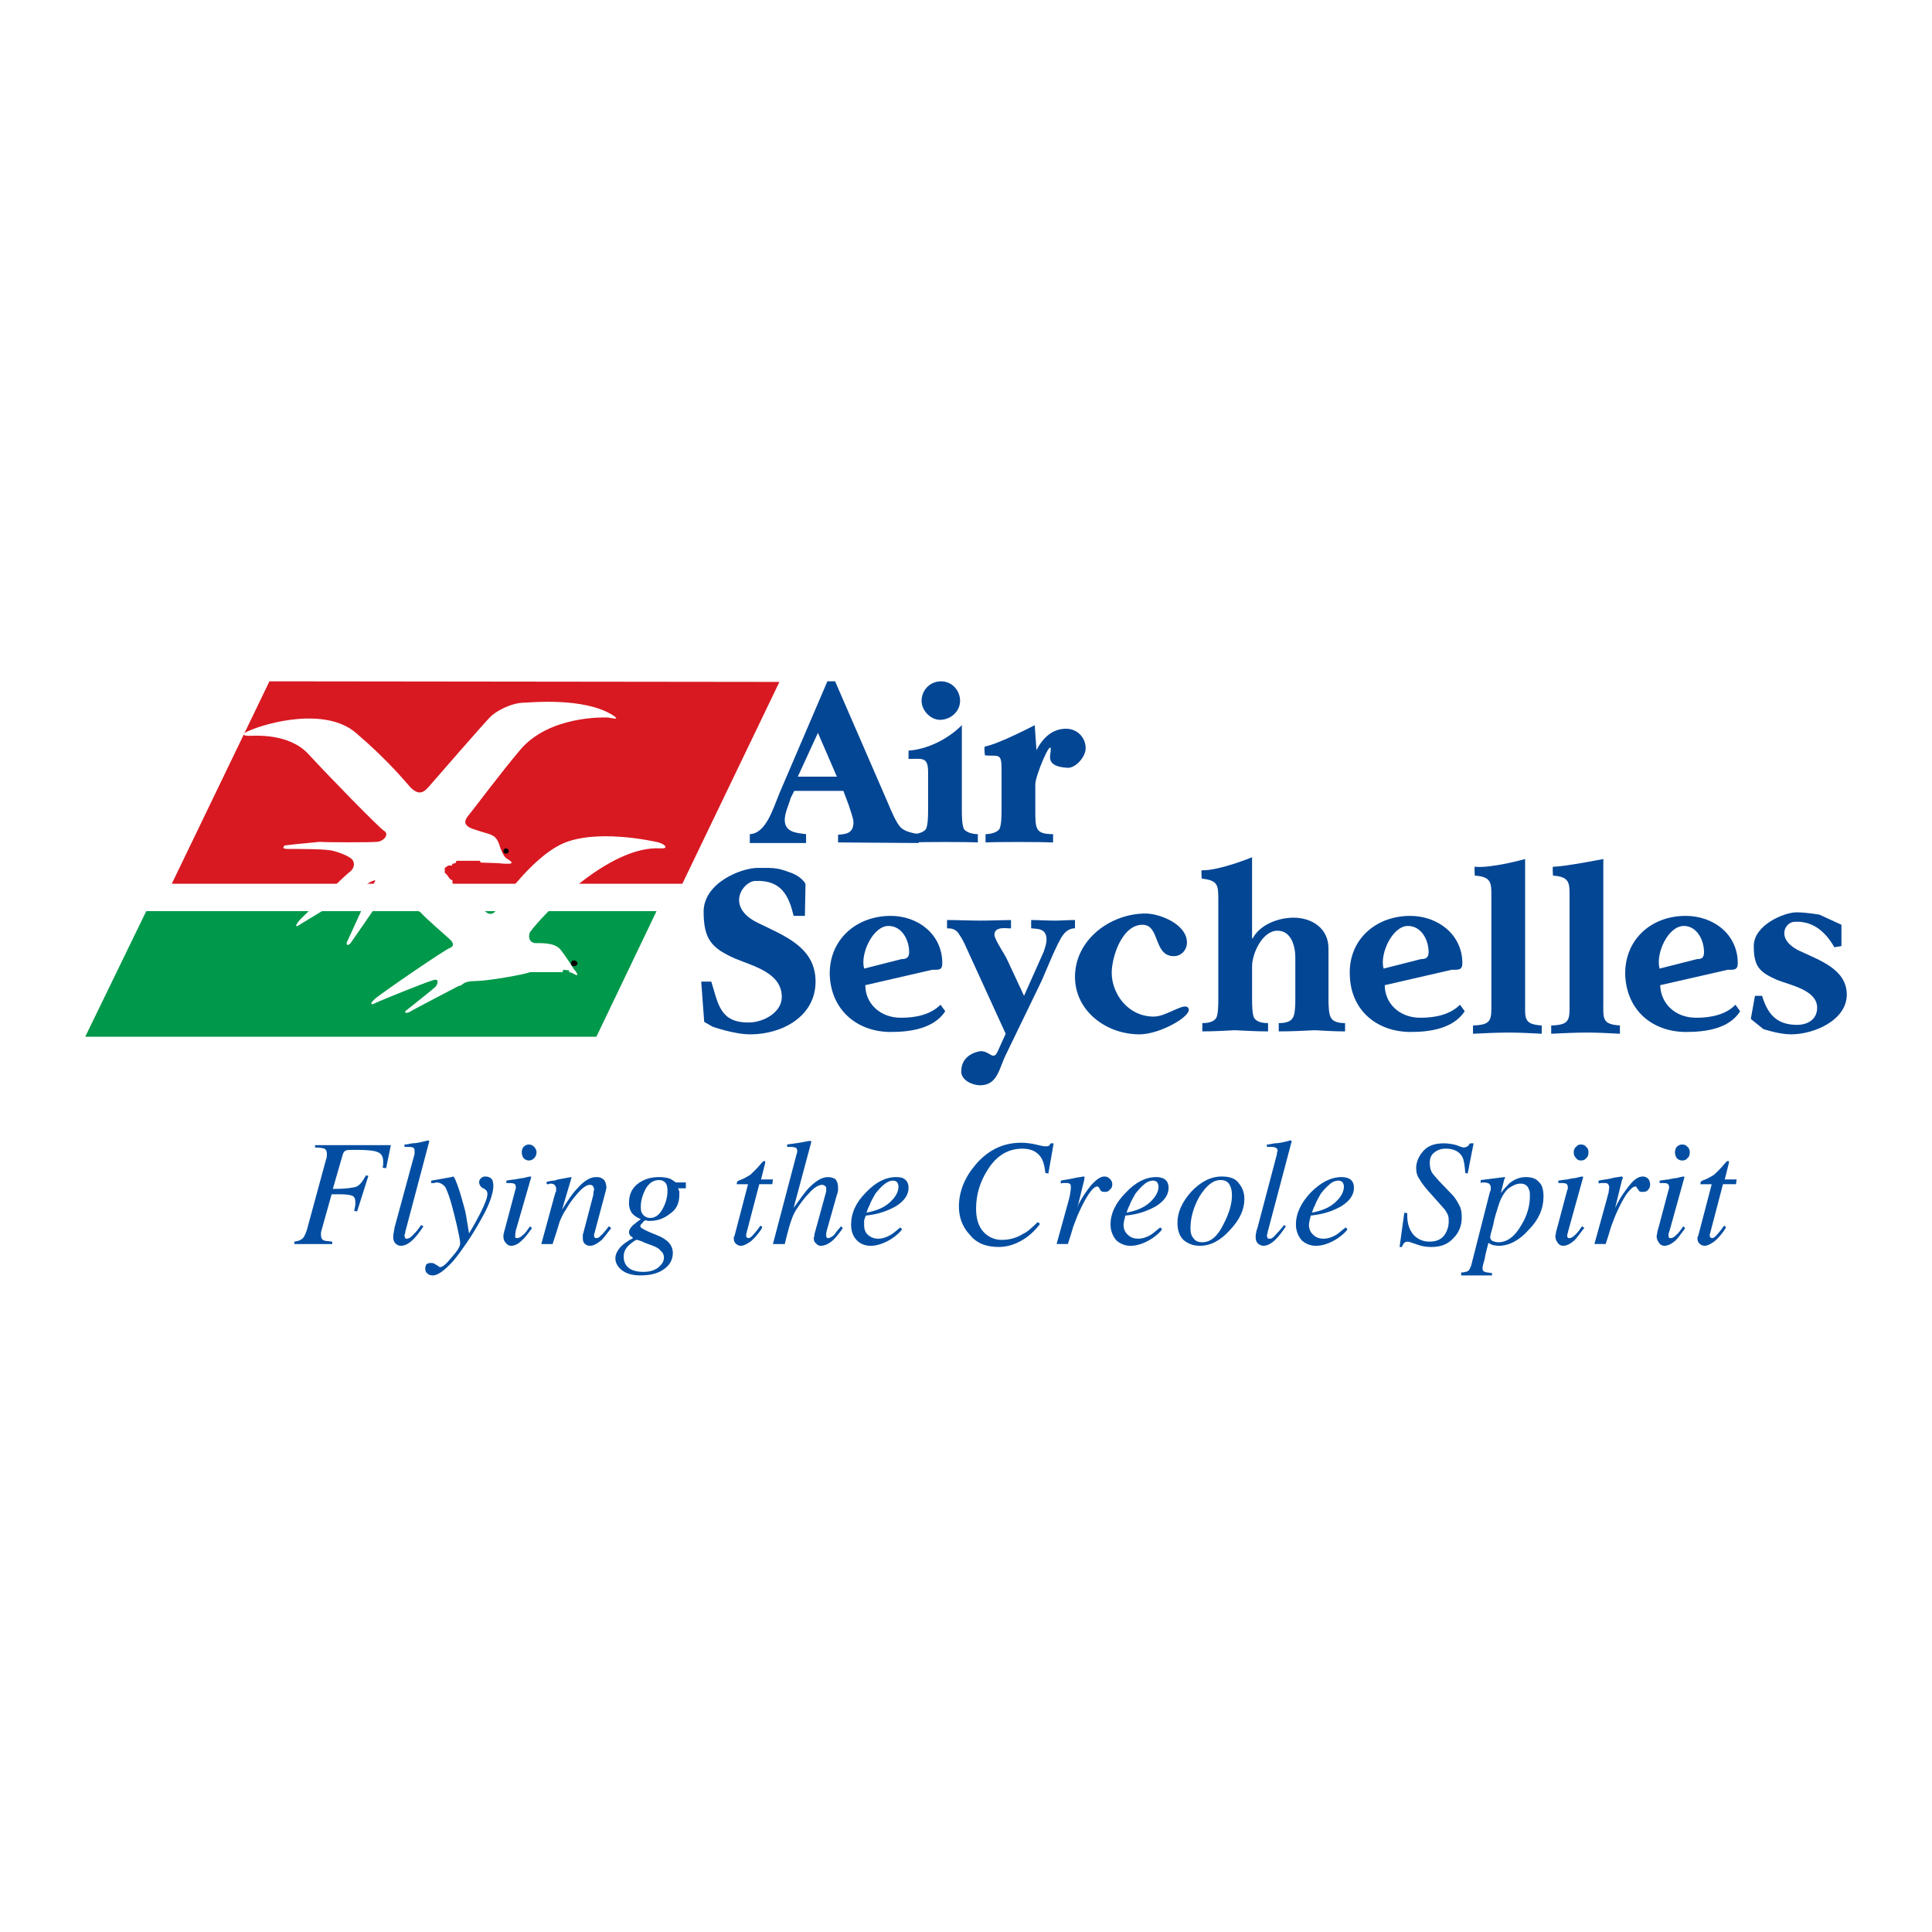
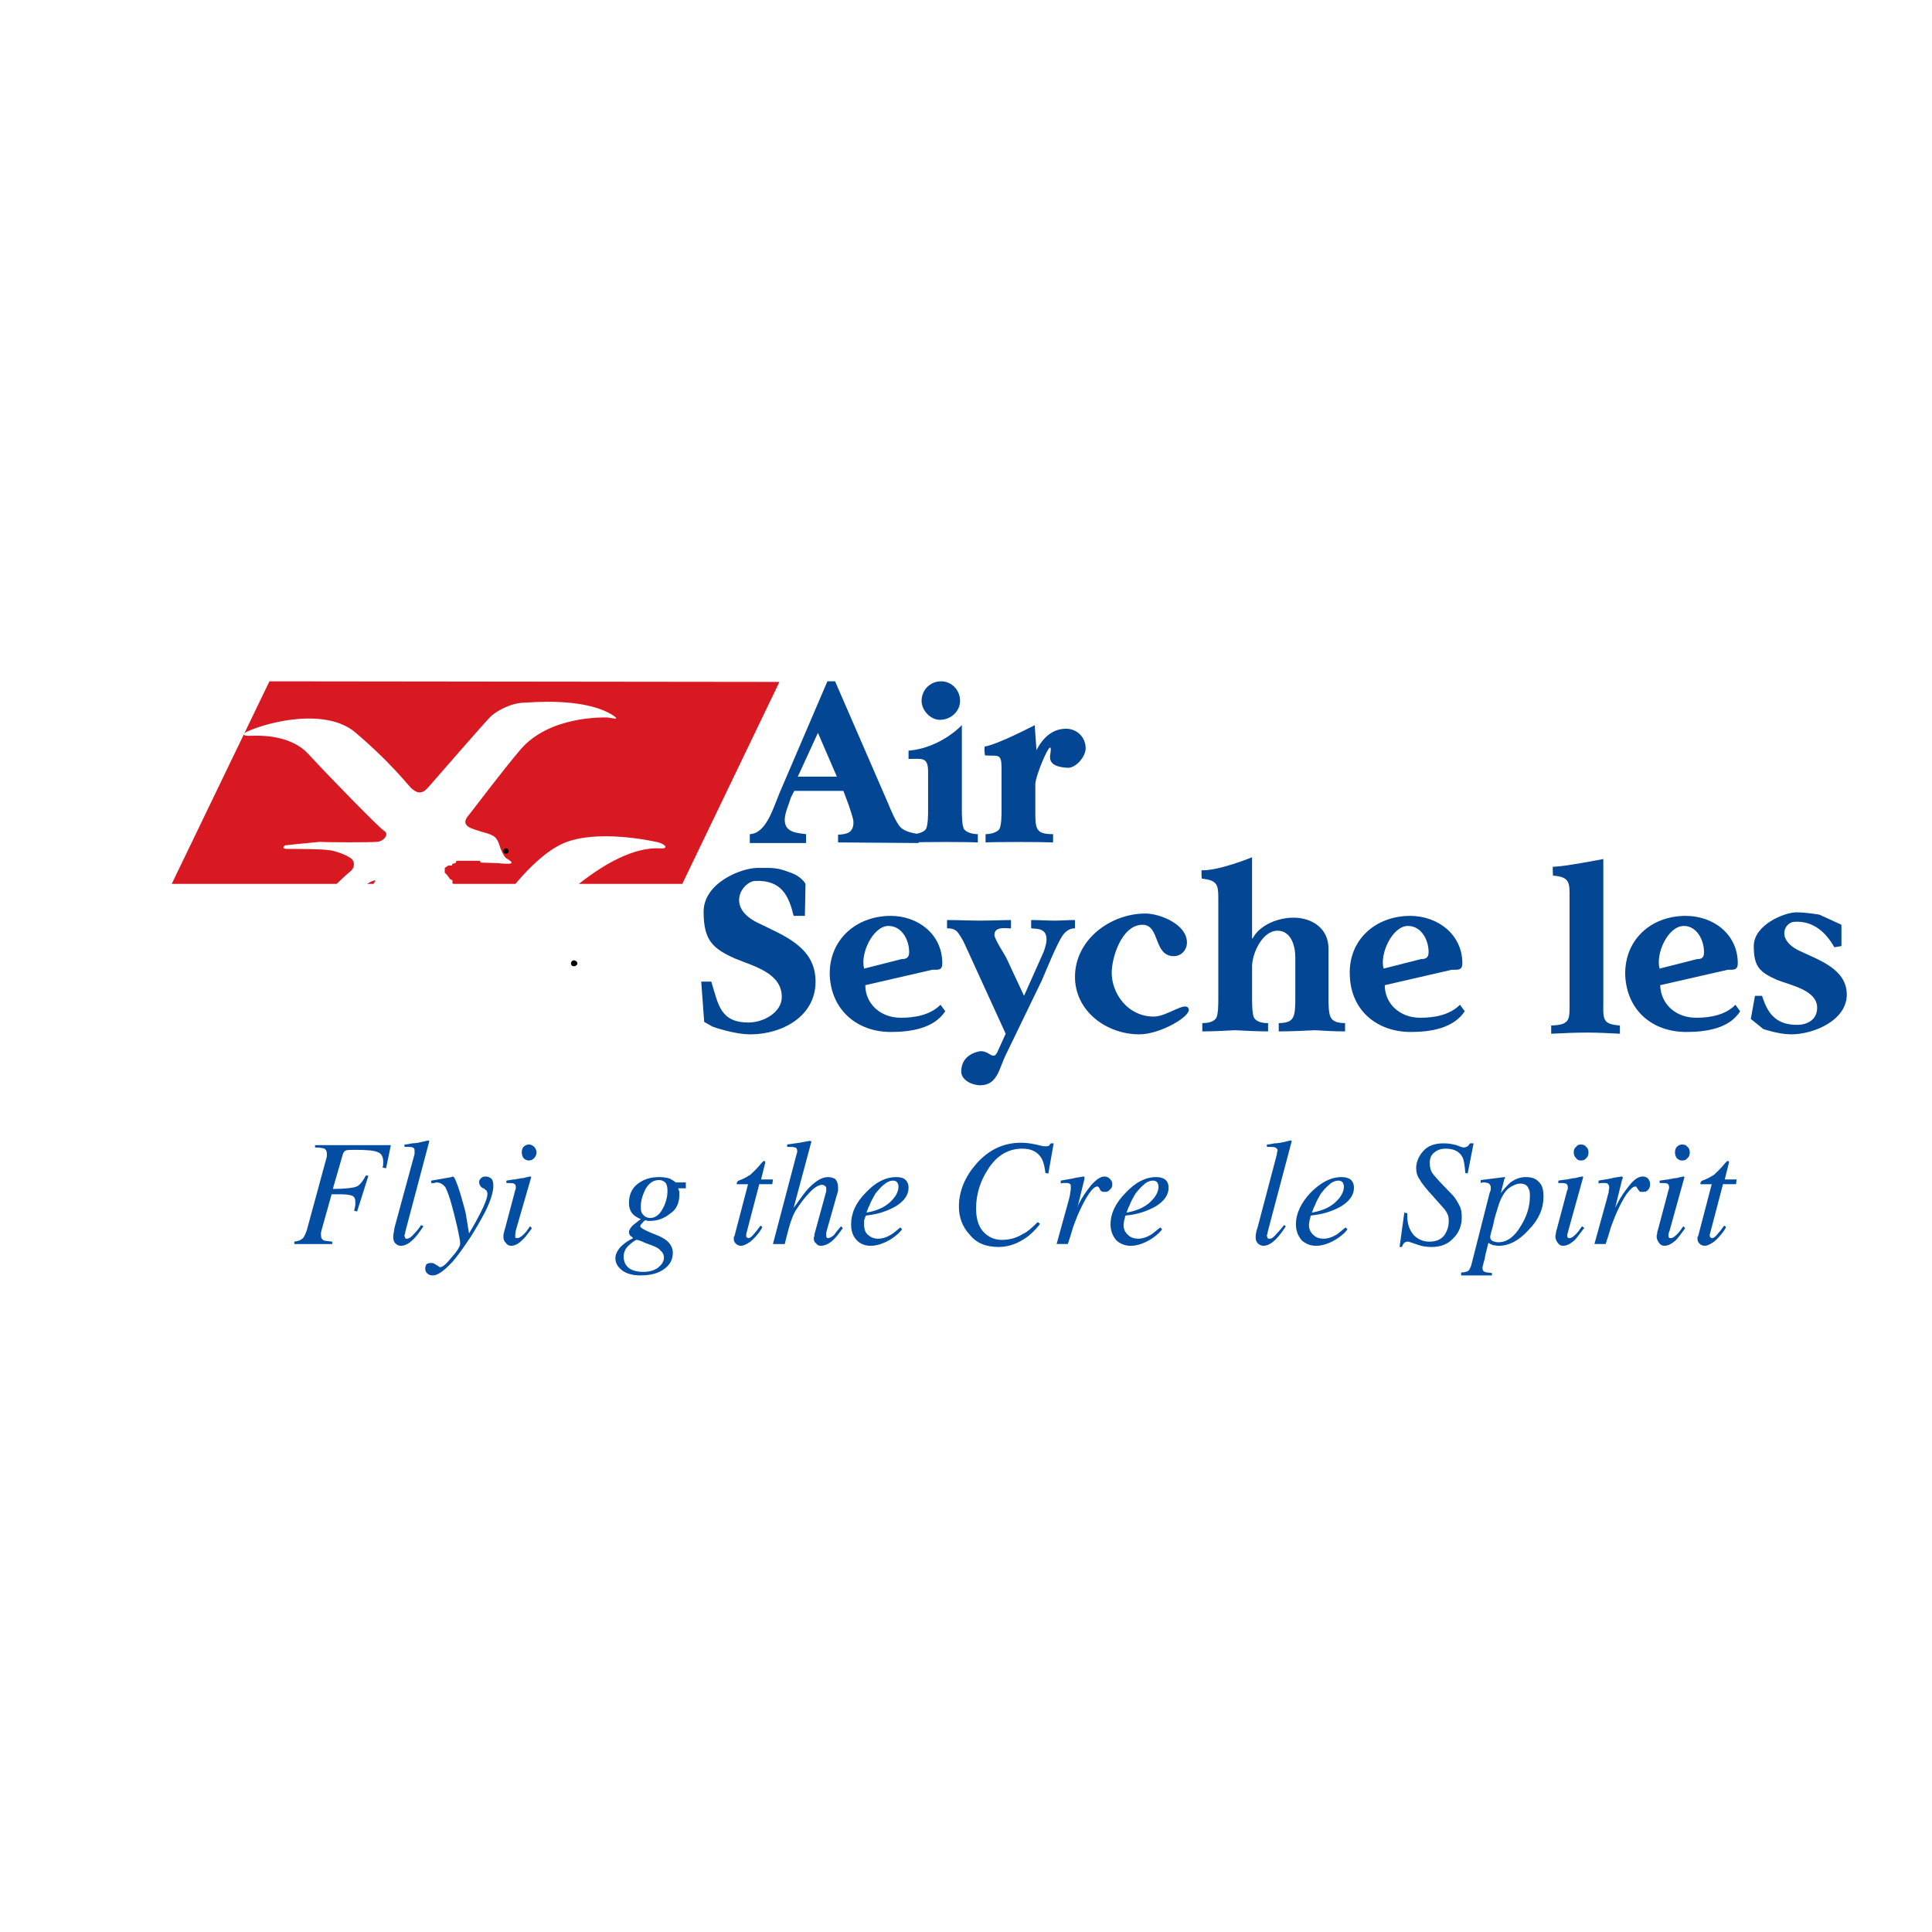
<svg xmlns="http://www.w3.org/2000/svg" version="1.0" id="Layer_1" x="0px" y="0px" width="192.756px" height="192.756px" viewBox="0 0 192.756 192.756" enable-background="new 0 0 192.756 192.756" xml:space="preserve">
  <g>
    <polygon fill-rule="evenodd" clip-rule="evenodd" fill="#FFFFFF" points="0,0 192.756,0 192.756,192.756 0,192.756 0,0  " />
-     <path fill-rule="evenodd" clip-rule="evenodd" fill="#034EA2" d="M119.07,123.525c0.178,0.295,0.473,0.414,0.887,0.414   c0.827,0,1.536-0.592,2.127-1.832c0.532-1.006,0.828-2.01,0.828-2.838c0-0.412-0.06-0.709-0.178-0.945   c-0.178-0.412-0.473-0.59-0.945-0.59c-0.769,0-1.419,0.531-2.128,1.654c-0.591,1.064-0.887,2.127-0.887,3.133   C118.774,122.934,118.834,123.289,119.07,123.525L119.07,123.525z M123.621,118.088c0.354,0.414,0.531,0.945,0.531,1.537   c0,1.064-0.473,2.068-1.418,3.072c-0.945,1.064-1.95,1.596-3.014,1.596c-0.709,0-1.241-0.236-1.654-0.59   c-0.414-0.414-0.592-1.006-0.592-1.715c0-1.062,0.473-2.068,1.359-3.072c0.945-1.004,1.95-1.537,3.073-1.537   C122.734,117.379,123.325,117.615,123.621,118.088L123.621,118.088z" />
    <path fill-rule="evenodd" clip-rule="evenodd" fill="#034EA2" d="M145.781,126.953c0.296,0,0.473-0.059,0.65-0.119   c0.177-0.117,0.236-0.295,0.354-0.59l1.832-7.211c0.059-0.176,0.118-0.295,0.118-0.354c0-0.119,0-0.178,0-0.236   c0-0.119-0.06-0.236-0.178-0.355c-0.118-0.059-0.295-0.117-0.531-0.117c-0.06,0-0.06,0-0.118,0c-0.06,0-0.118,0.059-0.178,0.059   v-0.295l2.363-0.297h0.06c0,0.119,0,0.178-0.06,0.178l-0.354,1.418c0.295-0.412,0.649-0.768,0.886-1.004   c0.532-0.414,1.063-0.592,1.596-0.592s1.005,0.119,1.3,0.475c0.354,0.295,0.474,0.826,0.474,1.477c0,1.182-0.474,2.305-1.478,3.309   c-0.946,1.064-1.95,1.596-3.015,1.596c-0.177,0-0.354-0.059-0.531-0.059c-0.118-0.059-0.296-0.117-0.473-0.236l-0.118,0.473   c-0.118,0.473-0.236,0.887-0.236,1.064c-0.178,0.59-0.236,0.885-0.236,0.945c0,0.236,0.059,0.354,0.236,0.414   c0.118,0.059,0.354,0.059,0.709,0.117v0.236h-3.073V126.953L145.781,126.953z M152.519,118.621   c-0.118-0.355-0.414-0.533-0.828-0.533c-0.354,0-0.768,0.178-1.182,0.473c-0.414,0.355-0.768,0.947-1.005,1.715   c-0.177,0.59-0.413,1.24-0.531,1.949c-0.178,0.65-0.296,1.064-0.296,1.182c0,0.178,0.06,0.297,0.236,0.414   c0.178,0.059,0.354,0.119,0.591,0.119c0.828,0,1.596-0.533,2.246-1.654c0.591-0.945,0.887-1.951,0.887-2.896   C152.637,119.033,152.637,118.797,152.519,118.621L152.519,118.621z" />
    <path fill-rule="evenodd" clip-rule="evenodd" fill="#034EA2" d="M29.364,123.879c0.355-0.059,0.591-0.117,0.709-0.236   c0.236-0.117,0.354-0.412,0.532-0.885l1.832-6.738c0.059-0.117,0.059-0.295,0.118-0.412c0.059-0.178,0.059-0.355,0.059-0.473   c0-0.238-0.059-0.414-0.236-0.533c-0.177-0.059-0.532-0.117-0.945-0.117v-0.236h7.564l-0.473,2.305l-0.354-0.061   c0.059-0.176,0.059-0.295,0.059-0.354c0-0.119,0-0.236,0-0.295c0-0.414-0.177-0.77-0.532-0.887   c-0.354-0.178-1.123-0.236-2.246-0.236c-0.473,0-0.768,0-0.945,0.059c-0.119,0.059-0.237,0.178-0.295,0.355l-1.005,3.486   c1.3,0,2.068-0.119,2.364-0.236c0.295-0.119,0.591-0.473,0.945-1.123l0.237,0.059l-1.123,3.545l-0.295-0.059   c0.059-0.295,0.118-0.531,0.118-0.59c0-0.119,0-0.236,0-0.297c0-0.354-0.118-0.59-0.414-0.65c-0.177-0.059-0.532-0.117-1.123-0.117   h-0.828l-0.946,3.369c-0.059,0.236-0.118,0.412-0.118,0.473c0,0.059,0,0.117,0,0.176c0,0.297,0.06,0.473,0.296,0.592   c0.177,0.059,0.414,0.059,0.827,0.117v0.238h-3.782V123.879L29.364,123.879z" />
    <path fill-rule="evenodd" clip-rule="evenodd" fill="#034EA2" d="M41.361,115.135c0-0.061,0-0.119,0-0.178c0-0.061,0-0.119,0-0.178   c0-0.178-0.059-0.236-0.177-0.295c-0.118-0.061-0.414-0.061-0.828-0.061v-0.236c0.236,0,0.473-0.059,0.768-0.117   c0.296,0,0.473-0.059,0.591-0.059c0.236-0.061,0.591-0.119,1.004-0.236c0,0,0.06,0.059,0.118,0.059l-2.364,8.924   c-0.059,0.176-0.059,0.354-0.059,0.354c-0.06,0.059-0.06,0.119-0.06,0.178s0.06,0.117,0.06,0.236   c0.059,0.059,0.118,0.059,0.177,0.059c0.177,0,0.414-0.117,0.709-0.473c0.295-0.295,0.532-0.59,0.709-0.887l0.236,0.119   c-0.414,0.65-0.768,1.062-1.004,1.299c-0.414,0.414-0.827,0.65-1.241,0.65c-0.177,0-0.354-0.059-0.473-0.176   c-0.177-0.119-0.295-0.355-0.295-0.65c0-0.119,0-0.297,0.059-0.533c0-0.117,0.059-0.236,0.059-0.412L41.361,115.135L41.361,115.135   z" />
    <path fill-rule="evenodd" clip-rule="evenodd" fill="#034EA2" d="M42.543,126.125c0.118-0.059,0.236-0.117,0.413-0.117   c0.177,0,0.237,0,0.355,0.059s0.177,0.117,0.295,0.178l0.118,0.059c0,0.059,0.059,0.059,0.059,0.059   c0.059,0.059,0.118,0.059,0.118,0.059c0.295,0,0.65-0.354,1.182-1.004c0.532-0.59,0.828-1.062,0.828-1.359   c0-0.295-0.118-0.826-0.296-1.654c-0.177-0.768-0.354-1.477-0.532-2.127c-0.236-0.887-0.473-1.479-0.65-1.832   c-0.236-0.295-0.532-0.473-0.886-0.473c-0.059,0-0.118,0-0.178,0.059c-0.059,0-0.177,0-0.354,0v-0.236l2.01-0.355l0.177-0.059   c0.119,0,0.355,0.533,0.709,1.654c0.295,1.064,0.532,1.773,0.591,2.246l0.295,1.773c0.532-0.887,0.887-1.537,1.123-2.01   c0.473-0.945,0.709-1.535,0.709-1.949c0-0.061,0-0.119-0.059-0.236c0-0.061-0.059-0.119-0.177-0.178l-0.118-0.119   c-0.118,0-0.177-0.059-0.295-0.176c-0.118-0.119-0.177-0.297-0.177-0.473c0-0.119,0.059-0.236,0.177-0.355s0.236-0.178,0.414-0.178   c0.295,0,0.473,0.059,0.65,0.236c0.118,0.119,0.177,0.414,0.177,0.709c0,0.533-0.236,1.42-0.827,2.602   c-0.473,0.885-0.946,1.713-1.478,2.541c-0.709,1.062-1.3,1.891-1.772,2.422c-0.828,0.887-1.478,1.359-1.95,1.359   c-0.237,0-0.414-0.059-0.532-0.178c-0.178-0.117-0.237-0.295-0.237-0.531C42.424,126.42,42.483,126.244,42.543,126.125   L42.543,126.125z" />
    <path fill-rule="evenodd" clip-rule="evenodd" fill="#034EA2" d="M52.234,115.547c-0.118-0.176-0.177-0.354-0.177-0.59   c0-0.178,0.059-0.414,0.177-0.533c0.178-0.176,0.355-0.236,0.532-0.236s0.354,0.061,0.532,0.236   c0.118,0.119,0.236,0.355,0.236,0.533c0,0.236-0.118,0.473-0.236,0.59c-0.177,0.178-0.354,0.236-0.532,0.236   S52.412,115.725,52.234,115.547L52.234,115.547z M52.943,117.379c0.059,0.059,0.059,0.059,0.059,0.059l-1.537,5.32   c-0.059,0.295-0.059,0.412-0.059,0.473c0,0.117,0,0.176,0,0.236c0.059,0.059,0.118,0.059,0.237,0.059   c0.118,0,0.354-0.119,0.65-0.414c0.177-0.178,0.354-0.414,0.591-0.768l0.177,0.178l-0.059,0.117   c-0.354,0.473-0.65,0.887-0.945,1.123c-0.355,0.355-0.709,0.531-1.064,0.531c-0.236,0-0.414-0.117-0.532-0.295   c-0.177-0.178-0.236-0.355-0.236-0.65c0-0.117,0-0.236,0.059-0.354c0-0.119,0.059-0.236,0.118-0.473l1.004-3.783   c0-0.059,0.059-0.117,0.059-0.178c0-0.059,0-0.117,0-0.117c0-0.178-0.059-0.295-0.177-0.355c-0.177-0.059-0.414-0.059-0.768-0.059   v-0.236c0.354-0.059,0.65-0.117,0.827-0.117c0.236-0.061,0.414-0.061,0.591-0.119c0.237,0,0.414-0.059,0.65-0.119   C52.825,117.379,52.943,117.379,52.943,117.379L52.943,117.379z" />
-     <path fill-rule="evenodd" clip-rule="evenodd" fill="#034EA2" d="M54.007,124.117l1.241-4.551c0.118-0.414,0.177-0.65,0.236-0.709   c0-0.119,0-0.178,0-0.297c0-0.117-0.059-0.236-0.118-0.295c-0.059-0.117-0.236-0.178-0.473-0.178c-0.059,0-0.118,0.061-0.177,0.061   s-0.119,0-0.177,0v-0.236c0.295-0.061,0.532-0.119,0.65-0.119c0.177,0,0.295-0.059,0.473-0.117l1.3-0.238   c0.059,0,0.059,0,0.059,0.061l-0.946,3.191c0.591-0.945,1.064-1.656,1.478-2.068c0.709-0.828,1.359-1.184,1.891-1.184   c0.236,0,0.414,0,0.591,0.119c0.295,0.119,0.414,0.414,0.473,0.887c0,0.117-0.059,0.236-0.059,0.354   c-0.059,0.119-0.059,0.236-0.118,0.414l-0.945,3.547c0,0.059-0.059,0.176-0.059,0.236c-0.059,0.117-0.059,0.176-0.059,0.236   c0,0.059,0,0.176,0.059,0.236c0.059,0.059,0.118,0.059,0.177,0.059c0.118,0,0.295-0.059,0.414-0.236   c0.177-0.119,0.473-0.473,0.828-0.945l0.236,0.178c-0.414,0.531-0.709,0.945-0.945,1.182c-0.414,0.354-0.827,0.59-1.182,0.59   c-0.177,0-0.354-0.059-0.472-0.176c-0.178-0.119-0.237-0.355-0.237-0.592c0-0.119,0-0.178,0-0.295c0-0.119,0.059-0.178,0.059-0.236   l0.946-3.605c0.059-0.178,0.059-0.355,0.059-0.473c0.059-0.119,0.059-0.236,0.059-0.295c0-0.119-0.059-0.178-0.118-0.297   c-0.06-0.059-0.118-0.117-0.296-0.117c-0.354,0-0.827,0.354-1.359,1.004c-0.354,0.414-0.709,0.887-1.005,1.418   c-0.295,0.414-0.473,0.828-0.65,1.242c-0.118,0.414-0.354,1.182-0.709,2.246H54.007L54.007,124.117z" />
    <path fill-rule="evenodd" clip-rule="evenodd" fill="#034EA2" d="M64.053,121.043c0.177,0.297,0.473,0.473,0.827,0.473   c0.473,0,0.887-0.295,1.182-0.826c0.354-0.592,0.532-1.242,0.532-1.893c0-0.354-0.059-0.59-0.177-0.768   c-0.177-0.178-0.354-0.295-0.65-0.295c-0.591,0-1.005,0.295-1.359,0.887c-0.295,0.59-0.473,1.182-0.473,1.713   C63.935,120.629,63.935,120.865,64.053,121.043L64.053,121.043z M65.649,126.48c0.354-0.297,0.591-0.592,0.591-1.006   c0-0.295-0.118-0.531-0.354-0.709c-0.059-0.117-0.236-0.236-0.473-0.354c-0.236-0.119-0.591-0.236-1.063-0.414   c-0.473-0.236-0.769-0.295-0.827-0.295c-0.118,0-0.354,0.176-0.709,0.473c-0.414,0.354-0.591,0.768-0.591,1.182   c0,0.65,0.295,1.123,0.886,1.359c0.296,0.117,0.65,0.178,1.064,0.178C64.762,126.895,65.235,126.775,65.649,126.48L65.649,126.48z    M61.808,124.529c0.295-0.354,0.768-0.709,1.359-1.004c-0.119-0.119-0.177-0.178-0.295-0.236c-0.06-0.119-0.119-0.236-0.119-0.355   c0-0.236,0.177-0.473,0.414-0.709c0.177-0.117,0.413-0.354,0.768-0.59c-0.295-0.119-0.591-0.295-0.768-0.473   c-0.295-0.297-0.414-0.709-0.414-1.123c0-0.77,0.237-1.418,0.827-1.891c0.591-0.473,1.3-0.711,2.187-0.711   c0.414,0,0.827,0.061,1.123,0.178c0.295,0.178,0.473,0.297,0.532,0.355h1.005v0.59h-0.768c0.059,0.119,0.059,0.236,0.118,0.297   c0,0.117,0,0.236,0,0.354c0,0.828-0.296,1.479-0.946,1.891c-0.591,0.475-1.241,0.709-2.009,0.709c-0.059,0-0.118,0-0.177,0   s-0.118-0.059-0.236-0.059c-0.059,0-0.177,0.059-0.295,0.236c-0.118,0.119-0.236,0.236-0.236,0.355   c0,0.178,0.591,0.473,1.655,0.887c1.063,0.412,1.595,1.004,1.595,1.771c0,0.592-0.236,1.123-0.768,1.537   c-0.591,0.473-1.359,0.709-2.482,0.709c-0.769,0-1.359-0.178-1.773-0.473c-0.473-0.355-0.709-0.768-0.709-1.24   C61.394,125.18,61.571,124.826,61.808,124.529L61.808,124.529z" />
    <path fill-rule="evenodd" clip-rule="evenodd" fill="#034EA2" d="M73.213,123.467c0-0.061,0-0.119,0.059-0.119l1.359-5.199h-1.123   c0-0.119,0-0.236,0.059-0.236c0-0.061,0.059-0.061,0.118-0.119c0.532-0.178,0.886-0.414,1.182-0.592   c0.236-0.234,0.65-0.59,1.123-1.182l0.118-0.117c0,0,0,0,0.059-0.059c0,0,0,0,0.059,0s0.059,0,0.119,0c0,0.059,0,0.117,0,0.117   c0,0.059,0,0.059,0,0.059l-0.414,1.656h1.182l-0.06,0.473h-1.3l-1.3,4.963c0,0.119,0,0.178,0,0.295   c0.06,0.061,0.118,0.119,0.236,0.119c0.119,0,0.296-0.119,0.532-0.414c0.118-0.117,0.354-0.414,0.65-0.826l0.177,0.117   l-0.059,0.178c-0.414,0.65-0.827,1.062-1.123,1.299c-0.354,0.238-0.65,0.414-0.946,0.414c-0.236,0-0.414-0.117-0.532-0.236   c-0.118-0.117-0.177-0.295-0.177-0.414C73.213,123.584,73.213,123.525,73.213,123.467L73.213,123.467z" />
    <path fill-rule="evenodd" clip-rule="evenodd" fill="#034EA2" d="M78.531,114.188c0.295-0.059,0.591-0.059,0.769-0.117   c0.177,0,0.354-0.059,0.473-0.059c0.591-0.119,0.945-0.178,0.945-0.178c0.059,0,0.118,0,0.118,0c0.059,0,0.118,0.059,0.118,0.059   l-1.773,6.619c0.65-0.887,1.123-1.596,1.537-2.01c0.709-0.709,1.3-1.064,1.891-1.064c0.236,0,0.473,0.061,0.709,0.178   c0.178,0.178,0.296,0.473,0.296,0.828c0,0.117,0,0.236,0,0.354c-0.06,0.178-0.06,0.297-0.118,0.414l-1.005,3.547   c0,0.059-0.059,0.176-0.059,0.295c0,0.059,0,0.178,0,0.236s0,0.117,0.059,0.178c0,0.059,0.059,0.059,0.118,0.059   c0.177,0,0.354-0.119,0.591-0.295c0.118-0.178,0.354-0.473,0.709-0.887l0.177,0.178c-0.354,0.531-0.65,0.885-0.887,1.121   c-0.414,0.414-0.886,0.65-1.3,0.65c-0.177,0-0.355-0.059-0.473-0.236c-0.177-0.117-0.236-0.295-0.236-0.531   c0-0.059,0-0.119,0.06-0.178c0-0.059,0-0.117,0-0.178l1.182-4.312c0-0.061,0-0.061,0-0.119s0-0.117,0-0.117   c0-0.119,0-0.236-0.118-0.297c-0.059-0.059-0.177-0.117-0.295-0.117c-0.295,0-0.768,0.236-1.241,0.768   c-0.532,0.533-0.945,1.123-1.3,1.654c-0.236,0.355-0.414,0.77-0.532,1.123c-0.118,0.295-0.354,1.123-0.65,2.365h-1.182l2.364-8.982   c0-0.061,0.059-0.119,0.059-0.178c0,0,0-0.061,0-0.119c0-0.178-0.059-0.354-0.236-0.354c-0.119-0.061-0.355-0.061-0.769-0.061   V114.188L78.531,114.188z" />
    <path fill-rule="evenodd" clip-rule="evenodd" fill="#034EA2" d="M86.391,118.975c0.945-1.004,1.95-1.537,3.014-1.537   c0.354,0,0.709,0.061,0.886,0.238c0.237,0.176,0.355,0.473,0.355,0.826c0,0.709-0.414,1.301-1.241,1.832   c-0.827,0.473-1.714,0.768-2.6,0.887l-0.414,0.059c-0.118,0.236-0.118,0.355-0.177,0.473c0,0.119,0,0.295,0,0.473   c0,0.414,0.118,0.77,0.414,1.006s0.591,0.354,1.004,0.354c0.355,0,0.769-0.117,1.182-0.354c0.236-0.119,0.591-0.414,1.004-0.77   l0.177,0.178c-0.177,0.295-0.532,0.592-0.945,0.887c-0.709,0.473-1.478,0.768-2.187,0.768c-0.532,0-1.004-0.176-1.359-0.531   c-0.414-0.414-0.591-0.945-0.591-1.596C84.914,121.043,85.386,119.98,86.391,118.975L86.391,118.975z M88.755,119.98   c0.591-0.533,0.886-1.064,0.886-1.596c0-0.178-0.059-0.297-0.118-0.414c-0.118-0.119-0.236-0.178-0.414-0.178   c-0.295,0-0.591,0.119-0.946,0.414c-0.295,0.236-0.591,0.59-0.827,0.887c-0.236,0.414-0.473,0.826-0.591,1.182   c-0.118,0.178-0.177,0.414-0.296,0.709C87.396,120.807,88.164,120.512,88.755,119.98L88.755,119.98z" />
    <path fill-rule="evenodd" clip-rule="evenodd" fill="#034EA2" d="M103.352,114.188c0.473,0.119,0.768,0.178,0.886,0.178   c0.178,0,0.354,0,0.414-0.059s0.118-0.119,0.178-0.236h0.295l-0.532,3.014l-0.295-0.059c-0.06-0.592-0.178-1.064-0.354-1.418   c-0.414-0.711-1.063-1.006-1.95-1.006c-1.359,0-2.541,0.65-3.428,2.068c-0.769,1.182-1.182,2.482-1.182,3.9   c0,1.006,0.236,1.773,0.709,2.305s1.123,0.828,1.832,0.828c0.769,0,1.478-0.178,2.127-0.592c0.414-0.178,0.887-0.59,1.478-1.182   l0.236,0.178c-0.531,0.709-1.182,1.299-1.832,1.654c-0.709,0.414-1.477,0.65-2.305,0.65c-1.3,0-2.245-0.414-2.896-1.242   c-0.709-0.768-1.063-1.713-1.063-2.777c0-1.535,0.591-2.955,1.714-4.254c1.241-1.418,2.718-2.127,4.491-2.127   C102.347,114.012,102.819,114.07,103.352,114.188L103.352,114.188z" />
    <path fill-rule="evenodd" clip-rule="evenodd" fill="#034EA2" d="M108.197,117.438v0.061c0,0.059,0,0.117,0,0.117l-0.709,2.896   l0.118-0.355c0.354-0.709,0.768-1.299,1.24-1.891c0.532-0.59,0.945-0.887,1.359-0.887c0.236,0,0.414,0.119,0.532,0.236   c0.177,0.178,0.236,0.355,0.236,0.533c0,0.236-0.06,0.412-0.236,0.531c-0.118,0.178-0.296,0.236-0.473,0.236   c-0.178,0-0.296,0-0.355-0.059c-0.118-0.061-0.177-0.178-0.177-0.236l-0.118-0.178l-0.059-0.059c0,0-0.06,0-0.118,0   c-0.178,0-0.474,0.236-0.828,0.768s-0.649,1.123-0.945,1.773c-0.177,0.354-0.354,0.885-0.591,1.477   c-0.118,0.414-0.296,1.004-0.532,1.715h-1.123l1.241-4.492c0.06-0.236,0.118-0.473,0.118-0.65c0.06-0.236,0.06-0.354,0.06-0.531   c0-0.119,0-0.236-0.06-0.295c-0.118-0.119-0.236-0.119-0.413-0.119c-0.06,0-0.118,0-0.236,0c-0.06,0-0.178,0-0.296,0.059v-0.295   l0.296-0.059c0.354-0.059,0.768-0.119,1.241-0.236c0.473-0.061,0.709-0.119,0.709-0.119   C108.138,117.379,108.197,117.379,108.197,117.438L108.197,117.438z" />
    <path fill-rule="evenodd" clip-rule="evenodd" fill="#034EA2" d="M112.334,118.975c0.945-1.004,1.949-1.537,3.014-1.537   c0.354,0,0.649,0.061,0.886,0.238c0.237,0.176,0.355,0.473,0.355,0.826c0,0.709-0.414,1.301-1.241,1.832   c-0.828,0.473-1.714,0.768-2.601,0.887l-0.473,0.059c-0.059,0.236-0.059,0.355-0.118,0.473c0,0.119-0.059,0.295-0.059,0.473   c0,0.414,0.177,0.77,0.473,1.006c0.236,0.236,0.591,0.354,1.004,0.354c0.355,0,0.769-0.117,1.183-0.354   c0.236-0.119,0.531-0.414,1.004-0.77l0.178,0.178c-0.178,0.295-0.532,0.592-0.945,0.887c-0.71,0.473-1.478,0.768-2.187,0.768   c-0.532,0-1.005-0.176-1.419-0.531c-0.354-0.414-0.591-0.945-0.591-1.596C110.797,121.043,111.329,119.98,112.334,118.975   L112.334,118.975z M114.697,119.98c0.591-0.533,0.887-1.064,0.887-1.596c0-0.178-0.06-0.297-0.118-0.414   c-0.118-0.119-0.236-0.178-0.414-0.178c-0.295,0-0.649,0.119-0.945,0.414c-0.295,0.236-0.591,0.59-0.827,0.887   c-0.236,0.414-0.473,0.826-0.591,1.182c-0.118,0.178-0.178,0.414-0.296,0.709C113.338,120.807,114.106,120.512,114.697,119.98   L114.697,119.98z" />
    <path fill-rule="evenodd" clip-rule="evenodd" fill="#034EA2" d="M127.403,115.135c0-0.061,0-0.119,0-0.178   c0.059-0.061,0.059-0.119,0.059-0.178c0-0.178-0.118-0.236-0.236-0.295c-0.118-0.061-0.414-0.061-0.827-0.061v-0.236   c0.236,0,0.473-0.059,0.769-0.117c0.295,0,0.472-0.059,0.59-0.059c0.296-0.061,0.592-0.119,1.005-0.236   c0.06,0,0.06,0.059,0.118,0.059l-2.363,8.924c-0.06,0.176-0.06,0.354-0.06,0.354c-0.059,0.059-0.059,0.119-0.059,0.178   s0.059,0.117,0.059,0.236c0.06,0.059,0.118,0.059,0.236,0.059c0.178,0,0.354-0.117,0.65-0.473c0.295-0.295,0.531-0.59,0.769-0.887   l0.177,0.119c-0.414,0.65-0.768,1.062-1.004,1.299c-0.414,0.414-0.828,0.65-1.241,0.65c-0.178,0-0.296-0.059-0.473-0.176   c-0.178-0.119-0.296-0.355-0.296-0.65c0-0.119,0-0.297,0.06-0.533c0-0.117,0.059-0.236,0.118-0.412L127.403,115.135   L127.403,115.135z" />
    <path fill-rule="evenodd" clip-rule="evenodd" fill="#034EA2" d="M130.771,118.975c1.005-1.004,2.009-1.537,3.072-1.537   c0.354,0,0.65,0.061,0.887,0.238c0.236,0.176,0.354,0.473,0.354,0.826c0,0.709-0.413,1.301-1.241,1.832   c-0.827,0.473-1.714,0.768-2.659,0.887l-0.413,0.059c-0.06,0.236-0.06,0.355-0.118,0.473c0,0.119-0.06,0.295-0.06,0.473   c0,0.414,0.178,0.77,0.473,1.006c0.236,0.236,0.592,0.354,1.005,0.354c0.354,0,0.769-0.117,1.182-0.354   c0.236-0.119,0.532-0.414,1.005-0.77l0.178,0.178c-0.178,0.295-0.532,0.592-0.946,0.887c-0.709,0.473-1.478,0.768-2.187,0.768   c-0.531,0-1.004-0.176-1.418-0.531c-0.354-0.414-0.591-0.945-0.591-1.596C129.294,121.043,129.826,119.98,130.771,118.975   L130.771,118.975z M133.194,119.98c0.591-0.533,0.886-1.064,0.886-1.596c0-0.178-0.059-0.297-0.118-0.414   c-0.118-0.119-0.236-0.178-0.413-0.178c-0.296,0-0.65,0.119-0.945,0.414c-0.296,0.236-0.592,0.59-0.827,0.887   c-0.237,0.414-0.474,0.826-0.592,1.182c-0.118,0.178-0.177,0.414-0.295,0.709C131.835,120.807,132.604,120.512,133.194,119.98   L133.194,119.98z" />
    <path fill-rule="evenodd" clip-rule="evenodd" fill="#034EA2" d="M140.108,120.984l0.295,0.059c0,0.178,0,0.297,0,0.297   c0,0.768,0.237,1.418,0.65,1.891c0.413,0.412,0.945,0.648,1.536,0.648c0.65,0,1.123-0.176,1.478-0.59   c0.296-0.414,0.473-0.887,0.473-1.418c0-0.178,0-0.355-0.059-0.592c-0.118-0.295-0.296-0.59-0.532-0.826l-0.945-1.064   c-0.709-0.768-1.182-1.359-1.359-1.713c-0.236-0.297-0.354-0.709-0.354-1.123c0-0.592,0.236-1.182,0.709-1.715   c0.473-0.531,1.123-0.768,2.068-0.768c0.354,0,0.769,0.059,1.241,0.178c0.413,0.176,0.65,0.236,0.709,0.236   c0.178,0,0.296-0.061,0.414-0.119c0.118-0.117,0.177-0.236,0.236-0.295h0.354l-0.591,3.014l-0.236-0.059   c-0.06-0.709-0.118-1.242-0.296-1.596c-0.296-0.533-0.827-0.828-1.654-0.828c-0.473,0-0.827,0.119-1.183,0.414   c-0.295,0.236-0.413,0.592-0.413,1.004c0,0.355,0.059,0.65,0.177,0.887s0.414,0.531,0.769,0.945l1.419,1.479   c0.236,0.295,0.413,0.59,0.59,0.945c0.178,0.295,0.236,0.709,0.236,1.182c0,0.768-0.236,1.477-0.826,2.068   c-0.532,0.592-1.241,0.887-2.188,0.887c-0.473,0-0.945-0.059-1.418-0.236c-0.532-0.178-0.827-0.297-0.945-0.297   c-0.178,0-0.296,0.061-0.354,0.119c-0.118,0.119-0.178,0.236-0.236,0.414h-0.236L140.108,120.984L140.108,120.984z" />
    <path fill-rule="evenodd" clip-rule="evenodd" fill="#034EA2" d="M157.246,115.547c-0.178-0.176-0.236-0.354-0.236-0.59   c0-0.178,0.059-0.414,0.236-0.533c0.118-0.176,0.295-0.236,0.473-0.236c0.236,0,0.413,0.061,0.531,0.236   c0.178,0.119,0.236,0.355,0.236,0.533c0,0.236-0.059,0.473-0.236,0.59c-0.118,0.178-0.295,0.236-0.531,0.236   C157.541,115.783,157.364,115.725,157.246,115.547L157.246,115.547z M157.896,117.379c0.06,0.059,0.06,0.059,0.06,0.059   l-1.478,5.32c-0.06,0.295-0.118,0.412-0.118,0.473c0,0.117,0,0.176,0.059,0.236c0,0.059,0.06,0.059,0.178,0.059   c0.178,0,0.354-0.119,0.65-0.414c0.177-0.178,0.354-0.414,0.591-0.768l0.236,0.178l-0.118,0.117   c-0.354,0.473-0.65,0.887-0.887,1.123c-0.414,0.355-0.769,0.531-1.123,0.531c-0.236,0-0.413-0.117-0.531-0.295   s-0.236-0.355-0.236-0.65c0-0.117,0.059-0.236,0.059-0.354c0-0.119,0.06-0.236,0.118-0.473l1.005-3.783   c0.059-0.059,0.059-0.117,0.059-0.178c0-0.059,0-0.117,0-0.117c0-0.178-0.059-0.295-0.177-0.355   c-0.118-0.059-0.414-0.059-0.769-0.059v-0.236c0.414-0.059,0.709-0.117,0.887-0.117c0.177-0.061,0.354-0.061,0.532-0.119   c0.236,0,0.473-0.059,0.649-0.119C157.777,117.379,157.896,117.379,157.896,117.379L157.896,117.379z" />
    <path fill-rule="evenodd" clip-rule="evenodd" fill="#034EA2" d="M161.855,117.438c0.059,0,0.059,0.061,0.059,0.061   c0,0.059,0,0.117-0.059,0.117l-0.71,2.896l0.178-0.355c0.354-0.709,0.769-1.299,1.241-1.891c0.473-0.59,0.886-0.887,1.359-0.887   c0.236,0,0.413,0.119,0.531,0.236c0.118,0.178,0.178,0.355,0.178,0.533c0,0.236-0.06,0.412-0.178,0.531   c-0.118,0.178-0.295,0.236-0.531,0.236c-0.178,0-0.296,0-0.355-0.059c-0.059-0.061-0.118-0.178-0.177-0.236l-0.118-0.178   c0,0,0-0.059-0.06-0.059h-0.059c-0.236,0-0.473,0.236-0.887,0.768c-0.354,0.531-0.649,1.123-0.945,1.773   c-0.178,0.354-0.354,0.885-0.591,1.477c-0.118,0.414-0.296,1.004-0.532,1.715h-1.123l1.241-4.492   c0.06-0.236,0.118-0.473,0.178-0.65c0-0.236,0.059-0.354,0.059-0.531c0-0.119-0.059-0.236-0.118-0.295   c-0.059-0.119-0.236-0.119-0.413-0.119c-0.06,0-0.118,0-0.178,0c-0.118,0-0.236,0-0.354,0.059v-0.295l0.296-0.059   c0.413-0.059,0.827-0.119,1.24-0.236c0.474-0.061,0.71-0.119,0.769-0.119C161.796,117.379,161.855,117.379,161.855,117.438   L161.855,117.438z" />
    <path fill-rule="evenodd" clip-rule="evenodd" fill="#034EA2" d="M167.292,115.547c-0.118-0.176-0.178-0.354-0.178-0.59   c0-0.178,0.06-0.414,0.178-0.533c0.177-0.176,0.354-0.236,0.531-0.236c0.236,0,0.414,0.061,0.532,0.236   c0.178,0.119,0.236,0.355,0.236,0.533c0,0.236-0.059,0.473-0.236,0.59c-0.118,0.178-0.296,0.236-0.532,0.236   C167.646,115.783,167.469,115.725,167.292,115.547L167.292,115.547z M168.001,117.379c0.059,0.059,0.059,0.059,0.059,0.059   l-1.477,5.32c-0.118,0.295-0.118,0.412-0.118,0.473c0,0.117,0,0.176,0.059,0.236c0,0.059,0.06,0.059,0.178,0.059   c0.177,0,0.354-0.119,0.649-0.414c0.178-0.178,0.354-0.414,0.591-0.768l0.178,0.178l-0.06,0.117   c-0.354,0.473-0.649,0.887-0.886,1.123c-0.414,0.355-0.769,0.531-1.123,0.531c-0.236,0-0.414-0.117-0.532-0.295   s-0.236-0.355-0.236-0.65c0-0.117,0.06-0.236,0.06-0.354c0-0.119,0.059-0.236,0.118-0.473l1.005-3.783   c0-0.059,0.059-0.117,0.059-0.178c0-0.059,0-0.117,0-0.117c0-0.178-0.059-0.295-0.177-0.355c-0.118-0.059-0.414-0.059-0.769-0.059   v-0.236c0.414-0.059,0.709-0.117,0.887-0.117c0.177-0.061,0.354-0.061,0.531-0.119c0.236,0,0.473-0.059,0.65-0.119   C167.883,117.379,168.001,117.379,168.001,117.379L168.001,117.379z" />
    <path fill-rule="evenodd" clip-rule="evenodd" fill="#034EA2" d="M169.36,123.467c0-0.061,0-0.119,0.059-0.119l1.359-5.199h-1.123   c0-0.119,0-0.236,0.06-0.236c0-0.061,0.059-0.061,0.118-0.119c0.532-0.178,0.887-0.414,1.182-0.592   c0.236-0.234,0.65-0.59,1.123-1.182l0.118-0.117c0,0,0,0,0.059-0.059c0,0,0,0,0.06,0c0.059,0,0.059,0,0.118,0   c0,0.059,0,0.117,0,0.117c0,0.059,0,0.059,0,0.059l-0.414,1.656h1.183l-0.06,0.473h-1.3l-1.3,4.963c-0.06,0.119,0,0.178,0,0.295   c0.059,0.061,0.118,0.119,0.236,0.119c0.117,0,0.295-0.119,0.531-0.414c0.118-0.117,0.354-0.414,0.65-0.826l0.177,0.117   l-0.059,0.178c-0.414,0.65-0.827,1.062-1.123,1.299c-0.354,0.238-0.649,0.414-0.945,0.414c-0.236,0-0.414-0.117-0.532-0.236   c-0.118-0.117-0.177-0.295-0.177-0.414C169.36,123.584,169.36,123.525,169.36,123.467L169.36,123.467z" />
    <polygon fill-rule="evenodd" clip-rule="evenodd" fill="#D81921" points="17.132,88.187 26.882,67.976 77.763,68.035    68.071,88.187 17.132,88.187  " />
-     <polygon fill-rule="evenodd" clip-rule="evenodd" fill="#00984A" points="65.531,90.846 59.503,103.434 8.504,103.434    14.591,90.905 65.531,90.846  " />
    <path fill-rule="evenodd" clip-rule="evenodd" fill="#FFFFFF" d="M45.793,98.352c-0.65,0.354-4.669,2.422-4.905,2.6   c-0.295,0.178-0.768,0.117-0.236-0.236c0.532-0.414,2.6-2.068,2.777-2.246c0.236-0.236,0.473-0.945-0.296-0.65   c-0.827,0.236-5.318,2.068-5.673,2.246c-0.295,0.178-0.709,0.236-0.118-0.354c0.65-0.592,7.209-5.083,7.564-5.142   c0.295-0.118,0.472-0.414-0.06-0.887c-0.532-0.473-2.482-2.187-2.777-2.541c-0.236-0.296-0.532-0.296-0.827-0.296h-4.019   c0,0-1.95,2.836-2.246,3.25c-0.295,0.354-0.473,0.118-0.354-0.118c0.177-0.354,2.6-5.732,2.777-6.028   c0.177-0.236-0.236-0.059-0.473,0.059l-6.855,4.137c-0.709,0.532-0.65,0.177-0.118-0.414c0.177-0.177,4.373-4.313,4.846-4.668   c0.532-0.355,0.65-0.887,0.354-1.3c-0.354-0.414-1.891-0.945-2.364-0.945c-0.65-0.119-3.191-0.119-4.078-0.119   c-0.768,0-0.295-0.354-0.295-0.354l1.063-0.118l2.423-0.236c0.709,0.059,5.142,0.059,5.673,0c0.65,0,1.359-0.768,0.709-1.123   c-0.532-0.354-5.496-5.437-7.505-7.623c-1.95-2.127-5.378-1.832-5.91-1.832s-0.827-0.118-0.236-0.414   c2.187-1.004,7.919-2.423,10.874,0.118c3.25,2.777,4.905,4.846,5.496,5.496c0.65,0.591,1.123,0.65,1.773-0.118   c0.709-0.827,5.555-6.382,6.086-6.914c0.532-0.591,2.127-1.478,3.487-1.478c0.473,0,5.968-0.591,8.864,1.3   c0.769,0.532-0.354,0.178-0.65,0.178c-0.354,0-5.732-0.178-8.628,3.191c-1.95,2.305-4.373,5.555-5.082,6.441   c-0.414,0.473-0.827,1.064,0.296,1.478c1.182,0.414,1.654,0.473,1.95,0.65c0.65,0.295,0.709,1.064,0.886,1.418   c0.237,0.591,0.414,0.828,0.65,0.946c0.295,0.177,0.709,0.473,0.059,0.473c-0.591,0-0.946-0.059-0.946-0.059l-1.772-0.059   l-0.118-0.177h-2.305l-0.118,0.236l-0.295,0.059l-0.06,0.177h-0.354l-0.354,0.236v0.473l0.236,0.236l0.296,0.414l0.236,0.118v0.295   l3.309,2.836c0.354,0.355,0.827,0.236,1.004-0.118c0.178-0.354,3.428-5.2,6.678-6.678c3.309-1.477,8.864-0.295,9.573-0.118   c0.65,0.177,1.064,0.65,0.178,0.591c-5.201-0.296-11.76,6.678-12.942,8.273c-0.236,0.236-0.295,1.182,0.532,1.182   c0.946,0,2.009,0,2.541,0.768c0.591,0.769,1.005,1.478,1.241,1.832c0.295,0.295,0.532,0.769,0.118,0.532   c-0.414-0.237-0.591-0.237-0.591-0.237v-0.177l-0.591-0.059l-0.059,0.236h-3.25c-0.532,0.237-4.255,0.887-5.437,0.887   c-1.182,0-1.241,0.354-1.536,0.473H45.793L45.793,98.352z" />
    <path fill-rule="evenodd" clip-rule="evenodd" d="M57.257,96.401c0.177,0,0.354-0.118,0.354-0.296c0-0.118-0.177-0.295-0.354-0.295   s-0.295,0.177-0.295,0.295C56.962,96.283,57.08,96.401,57.257,96.401L57.257,96.401z" />
    <path fill-rule="evenodd" clip-rule="evenodd" d="M50.461,85.173c0.177,0,0.295-0.118,0.295-0.236c0-0.178-0.118-0.295-0.295-0.295   c-0.118,0-0.236,0.118-0.236,0.295C50.225,85.055,50.343,85.173,50.461,85.173L50.461,85.173z" />
    <path fill-rule="evenodd" clip-rule="evenodd" fill="#034694" d="M78.886,79.618c-0.177,0.65-0.591,1.478-0.591,2.187   c0,1.241,1.182,1.3,2.127,1.418v0.886c-1.063,0-5.141,0-5.614,0v-0.886c1.595-0.059,2.305-2.482,2.955-4.078l4.787-11.169h0.768   l5.26,12.114c0.295,0.709,0.827,2.009,1.3,2.482c0.473,0.414,1.123,0.532,1.773,0.65v0.886c-1.536,0-6.678-0.059-8.037-0.059   v-0.768c0.768-0.059,1.536-0.118,1.536-1.241c0-0.414-0.354-1.3-0.473-1.714l-0.532-1.418h-4.905L78.886,79.618L78.886,79.618z    M83.496,77.49l-1.891-4.373l-2.009,4.373H83.496L83.496,77.49z" />
    <path fill-rule="evenodd" clip-rule="evenodd" fill="#034694" d="M95.964,80.8c0,0.473,0,1.596,0.236,1.95   c0.295,0.355,0.945,0.473,1.359,0.473v0.827c-1.004-0.059-5.437-0.059-6.559,0v-0.827c0.414,0,1.063-0.118,1.359-0.473   c0.237-0.354,0.237-1.477,0.237-1.95v-3.782c0-1.537-0.591-1.3-1.95-1.3V74.89c1.713-0.118,3.782-1.005,5.318-2.541V80.8   L95.964,80.8z M91.946,69.926c0-1.063,0.828-1.95,1.95-1.95c1.064,0,1.891,0.887,1.891,1.95s-0.945,1.891-2.009,1.891   C92.833,71.817,91.946,70.872,91.946,69.926L91.946,69.926z" />
    <path fill-rule="evenodd" clip-rule="evenodd" fill="#034694" d="M98.269,74.477c1.359-0.236,4.965-2.127,4.965-2.127l0.177,2.541   v-0.059c0.65-1.241,1.596-2.127,2.955-2.127c1.063,0,1.95,0.828,1.95,1.95c0,0.827-0.945,1.95-1.773,1.95   c-2.305-0.118-1.713-1.241-1.713-1.714c0.118-1.418-1.537,2.482-1.537,3.368V80.8c0,1.891,0,2.423,1.773,2.423v0.827   c-1.183-0.059-5.674-0.059-6.737,0v-0.827c0.414,0,1.063-0.118,1.359-0.473c0.236-0.354,0.236-1.477,0.236-1.95v-4.137   c0-1.596-0.354-1.182-1.655-1.3C98.269,75.363,98.15,74.536,98.269,74.477L98.269,74.477z" />
    <path fill-rule="evenodd" clip-rule="evenodd" fill="#034694" d="M71.085,102.428l-0.827-0.473l-0.296-4.018h1.005   c0.709,2.305,0.887,4.078,3.723,4.078c1.478,0,3.31-1.006,3.31-2.543c0-2.422-2.836-3.072-4.668-3.84   c-2.246-1.005-3.132-1.832-3.132-4.669c0-2.896,3.782-4.373,5.378-4.373c1.418,0,1.891-0.059,3.132,0.414   c1.3,0.414,1.655,1.182,1.655,1.182l-0.059,3.191h-1.123c-0.473-1.95-1.182-3.605-3.841-3.487c-1.241,0.059-3.014,2.6,0.295,4.196   c2.659,1.3,5.732,2.423,5.732,5.851c0,3.486-3.369,5.26-6.5,5.26C73.213,103.197,71.085,102.428,71.085,102.428L71.085,102.428z" />
    <path fill-rule="evenodd" clip-rule="evenodd" fill="#034694" d="M175.92,102.664l-1.241-1.004l0.414-2.305h0.709   c0.531,1.713,1.358,2.896,3.486,2.896c1.063,0,2.009-0.533,2.009-1.715c0-1.773-2.718-2.246-4.018-2.777   c-1.714-0.768-2.305-1.3-2.305-3.368c0-2.127,3.072-3.368,4.255-3.368c1.004,0,2.304,0.236,2.304,0.236l2.188,1.004v2.127   l-0.71,0.118c-0.768-1.359-2.009-2.659-3.959-2.541c-0.945,0-1.95,1.713,0.473,2.896c2.009,0.946,4.728,1.832,4.728,4.374   c0,2.541-3.25,3.959-5.555,3.959C177.456,103.197,175.92,102.664,175.92,102.664L175.92,102.664z" />
    <path fill-rule="evenodd" clip-rule="evenodd" fill="#034694" d="M104.119,94.982c0.178-0.473,0.296-0.945,0.296-1.241   c0-1.123-0.887-1.063-1.536-1.123v-0.827c0.768,0,1.536,0.059,2.363,0.059c0.65,0,1.3-0.059,2.009-0.059v0.827   c-0.413,0-0.827,0.177-1.182,0.65c-0.591,0.768-1.832,3.9-2.127,4.549l-3.546,7.328c-0.709,1.359-0.827,3.133-2.601,3.133   c-0.827,0-1.891-0.533-1.891-1.359c0-1.182,0.768-1.773,1.714-2.01c1.063-0.236,1.418,1.004,1.891,0.059l0.828-1.832l-4.078-8.922   c-0.236-0.532-0.532-0.945-0.65-1.123c-0.296-0.414-0.709-0.473-1.123-0.473v-0.827c1.123,0,2.187,0.059,3.309,0.059   c1.064,0,2.424-0.059,3.073-0.059v0.827c-0.236,0.059-1.654-0.295-1.654,0.65c0,0.472,1.123,2.068,1.3,2.541l1.654,3.545   L104.119,94.982L104.119,94.982z" />
    <path fill-rule="evenodd" clip-rule="evenodd" fill="#034694" d="M118.598,100.656c0.236,0.768-2.896,2.541-4.904,2.541   c-3.369,0-6.442-2.365-6.442-5.732c0-3.724,3.546-6.323,7.032-6.323c1.419,0,4.138,1.063,4.138,2.896   c0,0.768-0.592,1.359-1.301,1.359c-2.068,0-1.359-3.132-3.132-3.132c-2.068,0-3.073,3.25-3.073,4.787   c0,2.068,1.596,4.373,4.196,4.373C116.471,101.424,118.303,99.828,118.598,100.656L118.598,100.656z" />
    <path fill-rule="evenodd" clip-rule="evenodd" fill="#034694" d="M124.921,93.624h0.059c0.71-1.359,2.542-2.068,4.078-2.068   c1.832,0,3.486,1.063,3.486,3.073v5.083c0,0.412,0,1.594,0.296,1.891c0.236,0.414,0.945,0.473,1.358,0.473v0.826   c-1.063,0-2.009-0.059-3.014-0.117c-1.182,0.059-2.363,0.117-3.604,0.117v-0.826c0.414,0,1.123-0.059,1.359-0.473   c0.295-0.297,0.295-1.479,0.295-1.891v-4.196c0-1.123-0.413-2.66-1.772-2.66c-1.536,0-2.541,2.305-2.541,3.546v3.31   c0,0.412,0,1.594,0.236,1.891c0.296,0.414,0.945,0.473,1.359,0.473v0.826c-1.063,0-2.187-0.059-3.31-0.117   c-1.063,0.059-2.187,0.117-3.25,0.117v-0.826c0.413,0,1.063-0.059,1.359-0.473c0.236-0.297,0.236-1.479,0.236-1.891V89.605   c0-1.359-0.118-1.773-1.655-1.95c0,0-0.059-0.827,0-0.827c1.714,0.059,5.023-1.3,5.023-1.3V93.624L124.921,93.624z" />
    <path fill-rule="evenodd" clip-rule="evenodd" fill="#034694" d="M86.332,98.291c0,1.832,1.477,3.25,3.545,3.25   c1.478,0,2.955-0.295,3.959-1.299l0.473,0.65c-1.123,1.713-3.427,2.068-5.437,2.068c-3.31,0-5.91-2.129-6.087-5.615   c-0.118-3.545,2.6-5.968,6.087-5.968c2.718,0,5.141,1.832,5.141,4.727c0,0.709-0.354,0.65-1.004,0.65L86.332,98.291L86.332,98.291z    M89.937,95.691c0.532,0,0.769-0.177,0.769-0.709c0-1.182-0.709-2.6-2.068-2.6c-1.537,0-2.837,2.777-2.423,4.255L89.937,95.691   L89.937,95.691z" />
    <path fill-rule="evenodd" clip-rule="evenodd" fill="#034694" d="M138.158,98.291c0,1.832,1.478,3.25,3.546,3.25   c1.477,0,2.954-0.295,3.959-1.299l0.473,0.65c-1.122,1.713-3.428,2.068-5.377,2.068c-3.369,0-5.969-2.129-6.087-5.615   c-0.178-3.545,2.541-5.968,6.027-5.968c2.719,0,5.2,1.832,5.2,4.727c0,0.709-0.414,0.65-1.063,0.65L138.158,98.291L138.158,98.291z    M141.763,95.691c0.532,0,0.769-0.177,0.769-0.709c0-1.182-0.709-2.6-2.068-2.6c-1.536,0-2.837,2.777-2.423,4.255L141.763,95.691   L141.763,95.691z" />
    <path fill-rule="evenodd" clip-rule="evenodd" fill="#034694" d="M165.637,98.291c0.06,1.832,1.478,3.25,3.605,3.25   c1.418,0,2.954-0.295,3.9-1.299l0.473,0.65c-1.064,1.713-3.368,2.068-5.378,2.068c-3.368,0-5.909-2.129-6.087-5.615   c-0.118-3.545,2.541-5.968,6.027-5.968c2.777,0,5.201,1.832,5.201,4.727c0,0.709-0.414,0.65-1.005,0.65L165.637,98.291   L165.637,98.291z M169.301,95.691c0.532,0,0.709-0.177,0.709-0.709c0-1.182-0.709-2.6-2.009-2.6c-1.596,0-2.837,2.777-2.423,4.255   L169.301,95.691L169.301,95.691z" />
-     <path fill-rule="evenodd" clip-rule="evenodd" fill="#034694" d="M148.795,89.546c0-1.418,0.06-2.068-1.654-2.187   c0,0-0.06-0.886,0-0.886c1.654,0.178,5.022-0.768,5.022-0.768v14.182c0,1.715-0.177,2.305,1.655,2.424v0.826   c-1.123-0.059-2.187-0.117-3.25-0.117c-1.241,0-2.423,0.059-3.605,0.117v-0.826c1.95-0.059,1.832-0.592,1.832-2.424V89.546   L148.795,89.546z" />
    <path fill-rule="evenodd" clip-rule="evenodd" fill="#034694" d="M156.596,89.546c0-1.418,0.059-2.068-1.654-2.187   c0,0-0.06-0.886,0-0.886c1.122,0,5.022-0.768,5.022-0.768v14.182c0,1.715-0.177,2.305,1.655,2.424v0.826   c-1.123-0.059-2.188-0.117-3.251-0.117c-1.24,0-2.423,0.059-3.604,0.117v-0.826c1.95-0.059,1.832-0.592,1.832-2.424V89.546   L156.596,89.546z" />
-     <polygon fill-rule="evenodd" clip-rule="evenodd" fill="#FFFFFF" points="15.772,90.905 15.772,88.187 68.071,88.187    68.071,90.905 15.772,90.905  " />
  </g>
</svg>